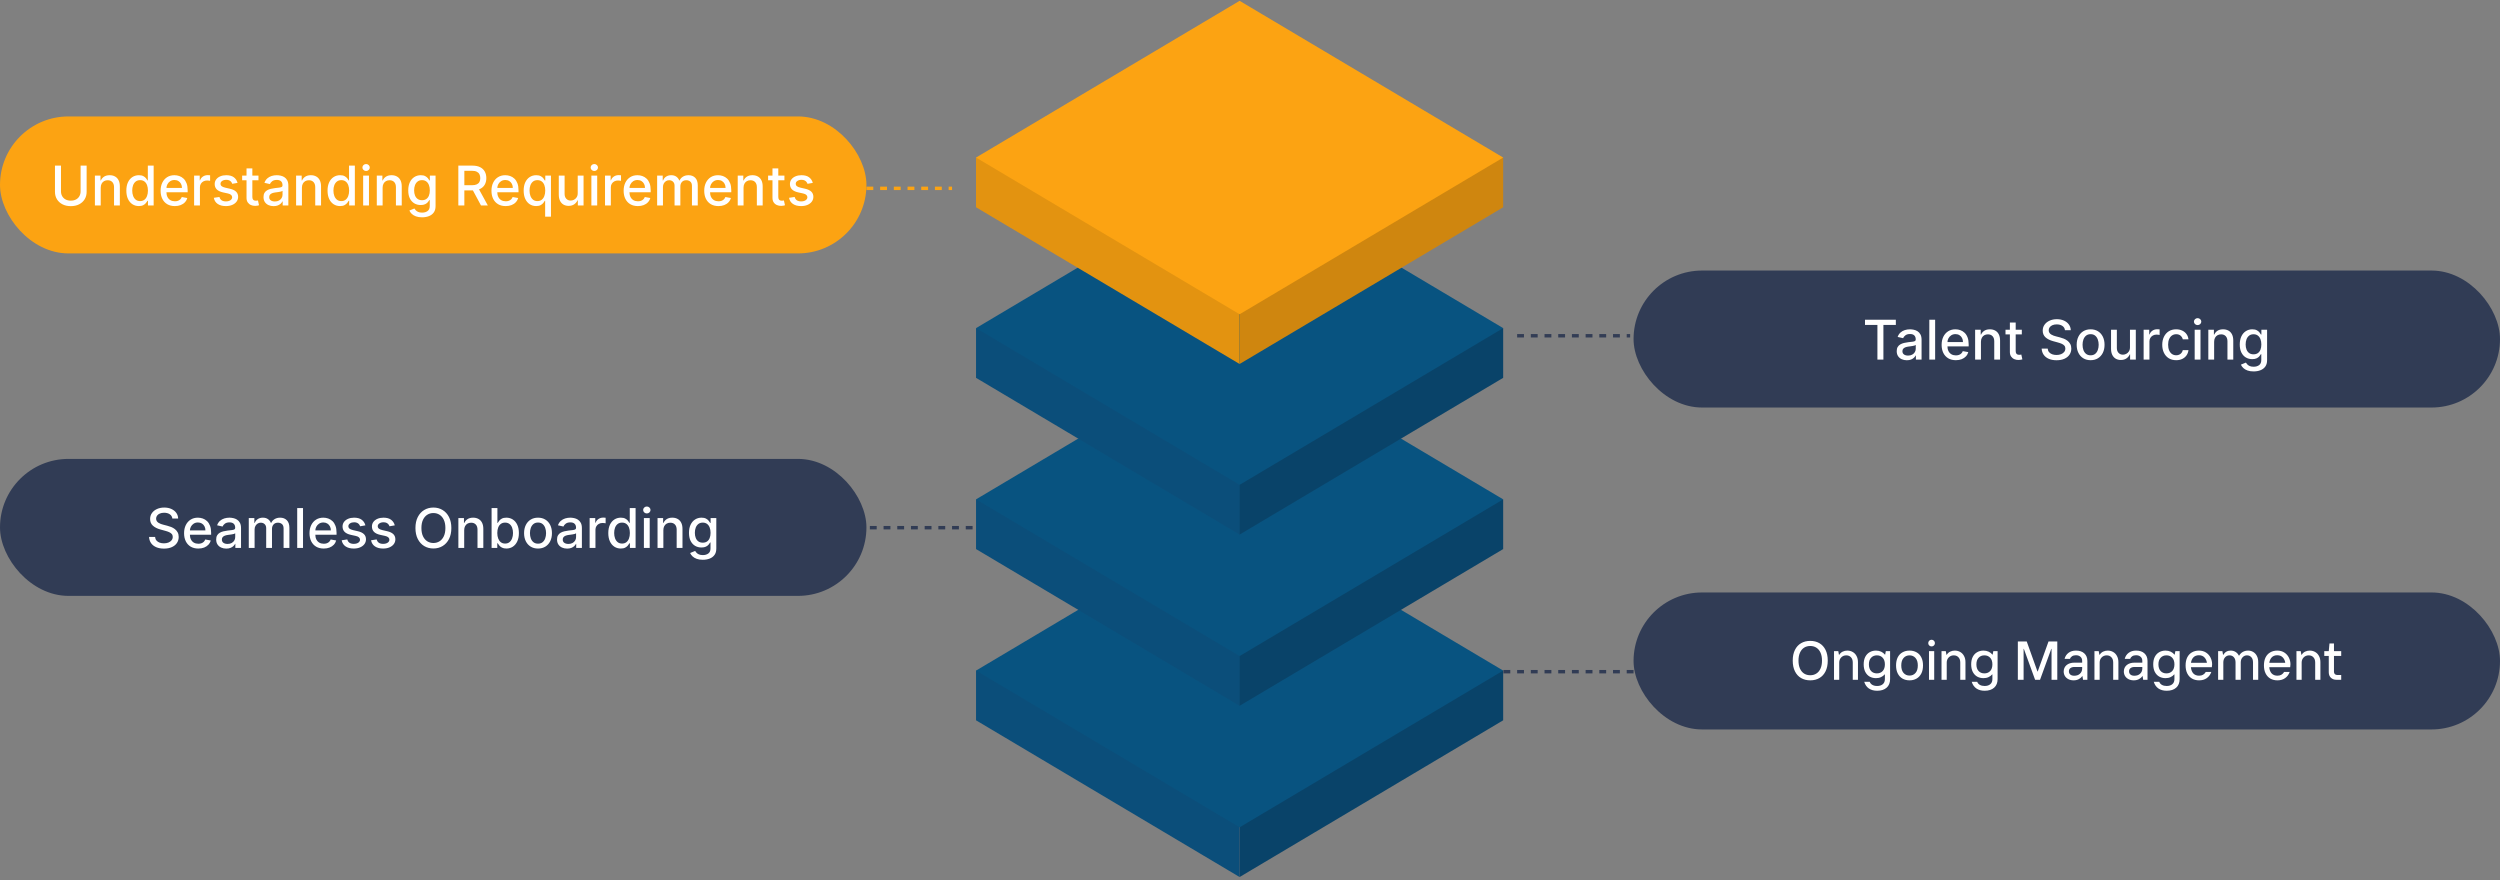
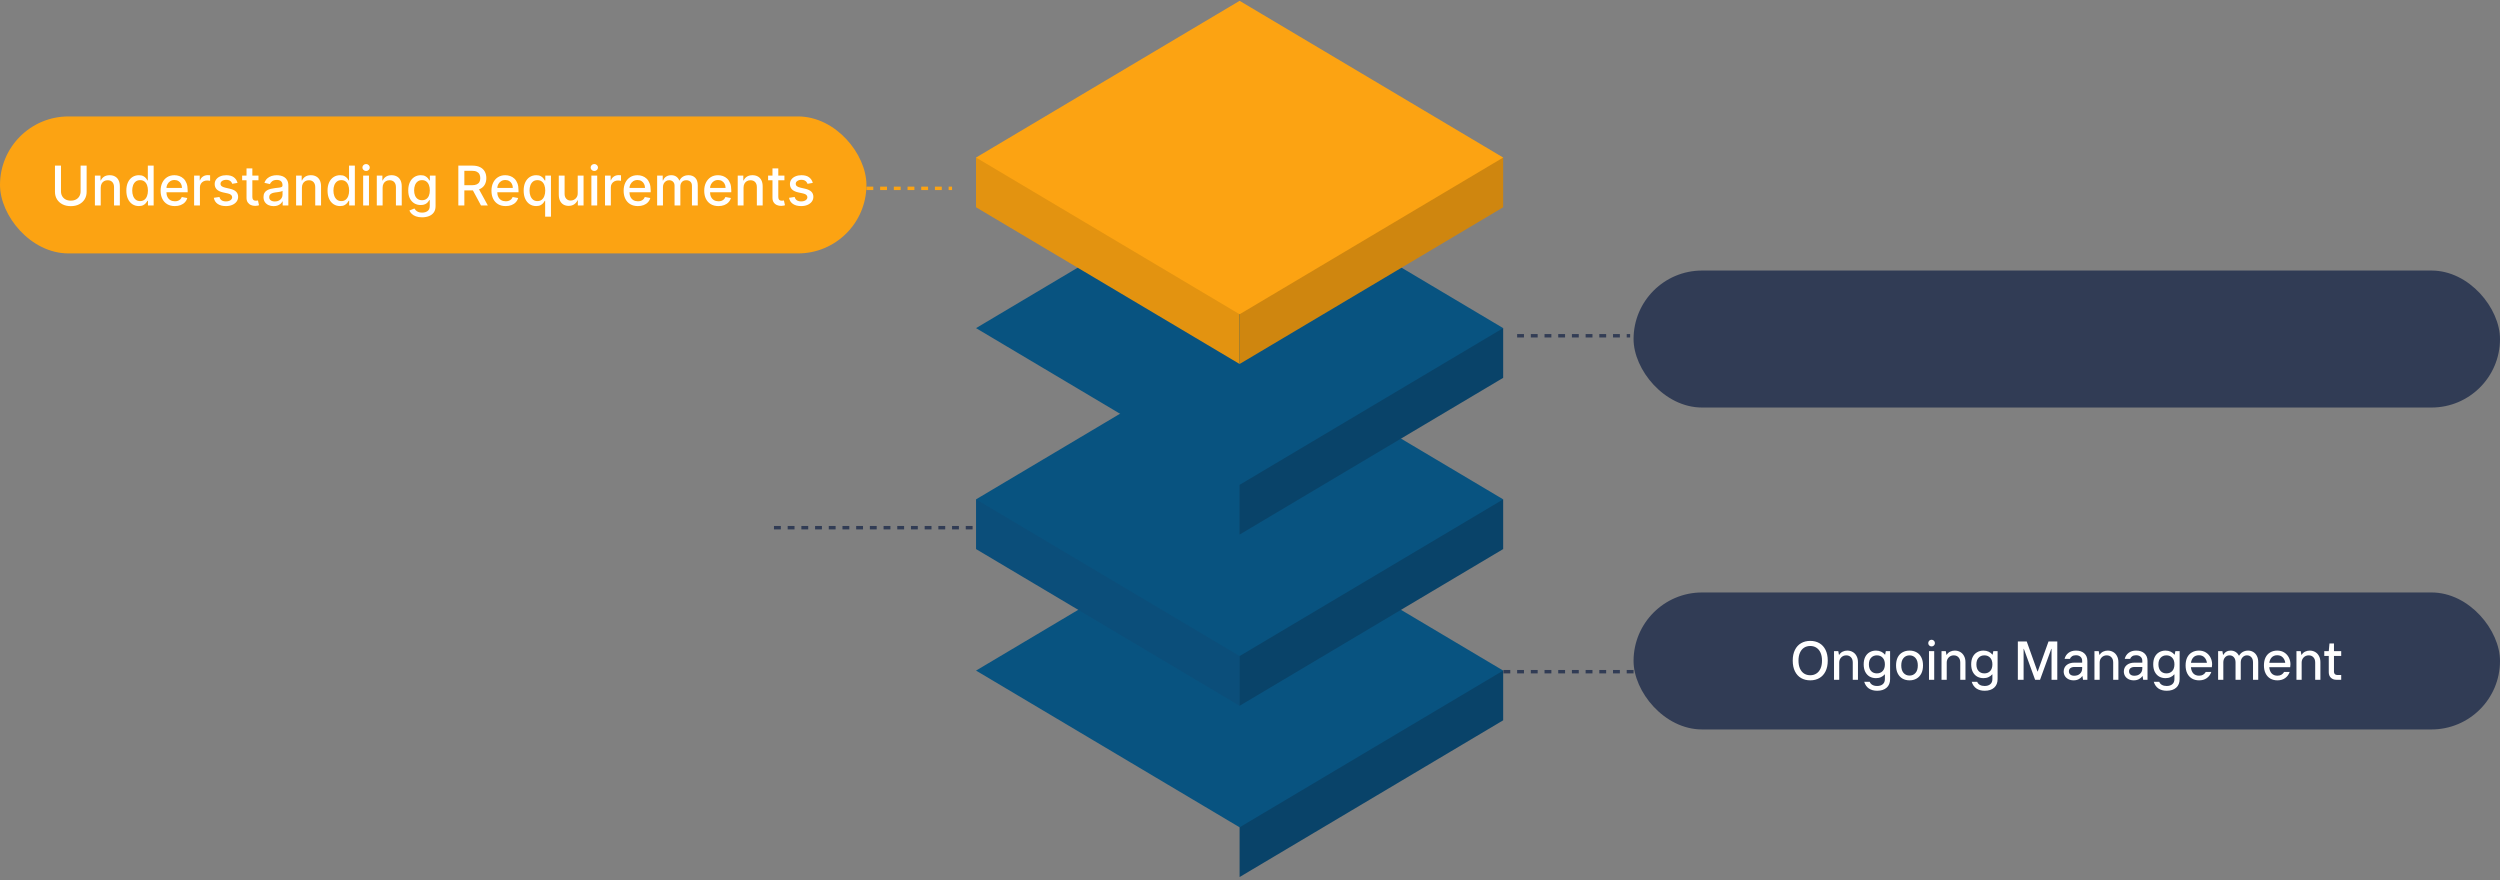
<svg xmlns="http://www.w3.org/2000/svg" width="730" height="257" viewBox="0 0 730 257" fill="none">
  <rect x="0" y="0" width="730" height="257" fill="#808080" stroke="none" />
-   <path d="M309.42 195.81H285V210.33L361.963 256.094V164.566L309.42 195.81Z" fill="#0B4E7A" />
  <path d="M438.925 195.81H414.506L361.963 164.566V256.094L438.925 210.33V195.81Z" fill="#094369" />
  <path d="M438.926 195.811L361.963 241.574L285 195.811L361.963 150.047L438.926 195.811Z" fill="#085380" />
  <line x1="439" y1="196.133" x2="477" y2="196.133" stroke="#313C55" stroke-dasharray="2 2" />
  <rect x="477" y="173" width="253" height="40" rx="20" fill="#313C55" />
  <path d="M528.599 198.66C527.575 198.66 526.679 198.436 525.911 197.988C525.143 197.54 524.545 196.884 524.119 196.02C523.692 195.156 523.479 194.116 523.479 192.9C523.479 191.684 523.692 190.644 524.119 189.78C524.545 188.916 525.143 188.26 525.911 187.812C526.679 187.364 527.575 187.14 528.599 187.14C529.612 187.14 530.503 187.364 531.271 187.812C532.039 188.26 532.636 188.916 533.063 189.78C533.489 190.644 533.703 191.684 533.703 192.9C533.703 194.116 533.489 195.156 533.063 196.02C532.636 196.884 532.039 197.54 531.271 197.988C530.503 198.436 529.612 198.66 528.599 198.66ZM528.599 197.172C529.271 197.172 529.863 197.007 530.375 196.676C530.897 196.345 531.303 195.86 531.591 195.22C531.879 194.58 532.023 193.807 532.023 192.9C532.023 191.993 531.879 191.22 531.591 190.58C531.303 189.94 530.897 189.455 530.375 189.124C529.863 188.793 529.271 188.628 528.599 188.628C527.916 188.628 527.313 188.793 526.791 189.124C526.279 189.455 525.879 189.94 525.591 190.58C525.303 191.22 525.159 191.993 525.159 192.9C525.159 193.807 525.303 194.58 525.591 195.22C525.879 195.86 526.279 196.345 526.791 196.676C527.313 197.007 527.916 197.172 528.599 197.172ZM535.533 198.5V190.132H536.781L536.973 191.204H537.053C537.32 190.777 537.656 190.468 538.061 190.276C538.477 190.073 538.925 189.972 539.405 189.972C540.002 189.972 540.536 190.111 541.005 190.388C541.474 190.655 541.842 191.044 542.109 191.556C542.386 192.068 542.525 192.665 542.525 193.348V198.5H541.005V193.46C541.005 192.799 540.829 192.287 540.477 191.924C540.136 191.551 539.677 191.364 539.101 191.364C538.514 191.364 538.024 191.567 537.629 191.972C537.245 192.377 537.053 192.873 537.053 193.46V198.5H535.533ZM548.131 201.7C547.161 201.7 546.35 201.476 545.699 201.028C545.059 200.58 544.611 199.935 544.355 199.092H545.955C546.115 199.487 546.377 199.785 546.739 199.988C547.113 200.201 547.577 200.308 548.131 200.308C548.825 200.308 549.374 200.132 549.779 199.78C550.185 199.439 550.387 198.943 550.387 198.292V196.932H550.307C550.051 197.252 549.705 197.513 549.267 197.716C548.841 197.919 548.35 198.02 547.795 198.02C547.091 198.02 546.467 197.865 545.923 197.556C545.379 197.236 544.953 196.772 544.643 196.164C544.345 195.556 544.195 194.831 544.195 193.988C544.195 193.145 544.345 192.425 544.643 191.828C544.953 191.22 545.379 190.761 545.923 190.452C546.467 190.132 547.091 189.972 547.795 189.972C548.35 189.972 548.851 190.079 549.299 190.292C549.747 190.505 550.11 190.788 550.387 191.14H550.467L550.659 190.132H551.907V198.292C551.907 199.369 551.571 200.207 550.899 200.804C550.227 201.401 549.305 201.7 548.131 201.7ZM548.051 196.628C548.755 196.628 549.321 196.399 549.747 195.94C550.174 195.471 550.387 194.82 550.387 193.988C550.387 193.167 550.174 192.527 549.747 192.068C549.321 191.599 548.755 191.364 548.051 191.364C547.347 191.364 546.782 191.599 546.355 192.068C545.929 192.527 545.715 193.167 545.715 193.988C545.715 194.82 545.929 195.471 546.355 195.94C546.782 196.399 547.347 196.628 548.051 196.628ZM557.585 198.66C556.806 198.66 556.118 198.489 555.521 198.148C554.934 197.807 554.475 197.311 554.145 196.66C553.814 196.009 553.649 195.225 553.649 194.308C553.649 193.391 553.809 192.607 554.129 191.956C554.459 191.305 554.923 190.815 555.521 190.484C556.118 190.143 556.806 189.972 557.585 189.972C558.363 189.972 559.051 190.143 559.649 190.484C560.246 190.815 560.705 191.305 561.025 191.956C561.355 192.607 561.521 193.391 561.521 194.308C561.521 195.225 561.355 196.009 561.025 196.66C560.694 197.311 560.23 197.807 559.633 198.148C559.046 198.489 558.363 198.66 557.585 198.66ZM557.585 197.268C558.299 197.268 558.881 197.012 559.329 196.5C559.777 195.988 560.001 195.257 560.001 194.308C560.001 193.369 559.777 192.644 559.329 192.132C558.881 191.62 558.299 191.364 557.585 191.364C556.87 191.364 556.289 191.62 555.841 192.132C555.393 192.644 555.169 193.369 555.169 194.308C555.169 195.257 555.393 195.988 555.841 196.5C556.289 197.012 556.87 197.268 557.585 197.268ZM564.787 198.5H563.267V190.132H564.787V198.5ZM564.019 188.756C563.753 188.756 563.523 188.665 563.331 188.484C563.139 188.292 563.043 188.063 563.043 187.796C563.043 187.519 563.139 187.284 563.331 187.092C563.523 186.9 563.753 186.804 564.019 186.804C564.286 186.804 564.515 186.9 564.707 187.092C564.899 187.284 564.995 187.519 564.995 187.796C564.995 188.063 564.899 188.292 564.707 188.484C564.515 188.665 564.286 188.756 564.019 188.756ZM566.924 198.5V190.132H568.172L568.364 191.204H568.444C568.71 190.777 569.046 190.468 569.452 190.276C569.868 190.073 570.316 189.972 570.796 189.972C571.393 189.972 571.926 190.111 572.396 190.388C572.865 190.655 573.233 191.044 573.5 191.556C573.777 192.068 573.916 192.665 573.916 193.348V198.5H572.396V193.46C572.396 192.799 572.22 192.287 571.868 191.924C571.526 191.551 571.068 191.364 570.492 191.364C569.905 191.364 569.414 191.567 569.02 191.972C568.636 192.377 568.444 192.873 568.444 193.46V198.5H566.924ZM579.522 201.7C578.551 201.7 577.741 201.476 577.09 201.028C576.45 200.58 576.002 199.935 575.746 199.092H577.346C577.506 199.487 577.767 199.785 578.13 199.988C578.503 200.201 578.967 200.308 579.522 200.308C580.215 200.308 580.765 200.132 581.17 199.78C581.575 199.439 581.778 198.943 581.778 198.292V196.932H581.698C581.442 197.252 581.095 197.513 580.658 197.716C580.231 197.919 579.741 198.02 579.186 198.02C578.482 198.02 577.858 197.865 577.314 197.556C576.77 197.236 576.343 196.772 576.034 196.164C575.735 195.556 575.586 194.831 575.586 193.988C575.586 193.145 575.735 192.425 576.034 191.828C576.343 191.22 576.77 190.761 577.314 190.452C577.858 190.132 578.482 189.972 579.186 189.972C579.741 189.972 580.242 190.079 580.69 190.292C581.138 190.505 581.501 190.788 581.778 191.14H581.858L582.05 190.132H583.298V198.292C583.298 199.369 582.962 200.207 582.29 200.804C581.618 201.401 580.695 201.7 579.522 201.7ZM579.442 196.628C580.146 196.628 580.711 196.399 581.138 195.94C581.565 195.471 581.778 194.82 581.778 193.988C581.778 193.167 581.565 192.527 581.138 192.068C580.711 191.599 580.146 191.364 579.442 191.364C578.738 191.364 578.173 191.599 577.746 192.068C577.319 192.527 577.106 193.167 577.106 193.988C577.106 194.82 577.319 195.471 577.746 195.94C578.173 196.399 578.738 196.628 579.442 196.628ZM590.89 198.5H589.21V187.3H591.802L594.938 196.068H595.018L598.17 187.3H600.73V198.5H599.05V189.476H598.97L595.69 198.5H594.25L590.97 189.476H590.89V198.5ZM606.184 189.972C607.218 189.972 608.029 190.244 608.616 190.788C609.213 191.332 609.512 192.073 609.512 193.012V198.5H608.248L608.072 197.428H607.992C607.81 197.748 607.496 198.036 607.048 198.292C606.6 198.537 606.082 198.66 605.496 198.66C604.92 198.66 604.413 198.548 603.976 198.324C603.538 198.1 603.197 197.791 602.952 197.396C602.717 197.001 602.6 196.559 602.6 196.068C602.6 195.311 602.877 194.692 603.432 194.212C603.997 193.732 604.776 193.492 605.768 193.492H607.992V192.98C607.992 192.468 607.826 192.068 607.496 191.78C607.165 191.481 606.722 191.332 606.168 191.332C605.72 191.332 605.346 191.428 605.048 191.62C604.749 191.812 604.546 192.068 604.44 192.388H602.856C603.048 191.641 603.432 191.055 604.008 190.628C604.584 190.191 605.309 189.972 606.184 189.972ZM605.672 197.316C606.376 197.316 606.936 197.119 607.352 196.724C607.778 196.329 607.992 195.828 607.992 195.22V194.756H605.8C605.245 194.756 604.824 194.873 604.536 195.108C604.258 195.332 604.12 195.636 604.12 196.02C604.12 196.415 604.253 196.729 604.52 196.964C604.797 197.199 605.181 197.316 605.672 197.316ZM611.58 198.5V190.132H612.828L613.02 191.204H613.1C613.366 190.777 613.702 190.468 614.108 190.276C614.524 190.073 614.972 189.972 615.452 189.972C616.049 189.972 616.582 190.111 617.052 190.388C617.521 190.655 617.889 191.044 618.156 191.556C618.433 192.068 618.572 192.665 618.572 193.348V198.5H617.052V193.46C617.052 192.799 616.876 192.287 616.524 191.924C616.182 191.551 615.724 191.364 615.148 191.364C614.561 191.364 614.07 191.567 613.676 191.972C613.292 192.377 613.1 192.873 613.1 193.46V198.5H611.58ZM623.746 189.972C624.781 189.972 625.592 190.244 626.178 190.788C626.776 191.332 627.074 192.073 627.074 193.012V198.5H625.81L625.634 197.428H625.554C625.373 197.748 625.058 198.036 624.61 198.292C624.162 198.537 623.645 198.66 623.058 198.66C622.482 198.66 621.976 198.548 621.538 198.324C621.101 198.1 620.76 197.791 620.514 197.396C620.28 197.001 620.162 196.559 620.162 196.068C620.162 195.311 620.44 194.692 620.994 194.212C621.56 193.732 622.338 193.492 623.33 193.492H625.554V192.98C625.554 192.468 625.389 192.068 625.058 191.78C624.728 191.481 624.285 191.332 623.73 191.332C623.282 191.332 622.909 191.428 622.61 191.62C622.312 191.812 622.109 192.068 622.002 192.388H620.418C620.61 191.641 620.994 191.055 621.57 190.628C622.146 190.191 622.872 189.972 623.746 189.972ZM623.234 197.316C623.938 197.316 624.498 197.119 624.914 196.724C625.341 196.329 625.554 195.828 625.554 195.22V194.756H623.362C622.808 194.756 622.386 194.873 622.098 195.108C621.821 195.332 621.682 195.636 621.682 196.02C621.682 196.415 621.816 196.729 622.082 196.964C622.36 197.199 622.744 197.316 623.234 197.316ZM632.678 201.7C631.708 201.7 630.897 201.476 630.246 201.028C629.606 200.58 629.158 199.935 628.902 199.092H630.502C630.662 199.487 630.924 199.785 631.286 199.988C631.66 200.201 632.124 200.308 632.678 200.308C633.372 200.308 633.921 200.132 634.326 199.78C634.732 199.439 634.934 198.943 634.934 198.292V196.932H634.854C634.598 197.252 634.252 197.513 633.814 197.716C633.388 197.919 632.897 198.02 632.342 198.02C631.638 198.02 631.014 197.865 630.47 197.556C629.926 197.236 629.5 196.772 629.19 196.164C628.892 195.556 628.742 194.831 628.742 193.988C628.742 193.145 628.892 192.425 629.19 191.828C629.5 191.22 629.926 190.761 630.47 190.452C631.014 190.132 631.638 189.972 632.342 189.972C632.897 189.972 633.398 190.079 633.846 190.292C634.294 190.505 634.657 190.788 634.934 191.14H635.014L635.206 190.132H636.454V198.292C636.454 199.369 636.118 200.207 635.446 200.804C634.774 201.401 633.852 201.7 632.678 201.7ZM632.598 196.628C633.302 196.628 633.868 196.399 634.294 195.94C634.721 195.471 634.934 194.82 634.934 193.988C634.934 193.167 634.721 192.527 634.294 192.068C633.868 191.599 633.302 191.364 632.598 191.364C631.894 191.364 631.329 191.599 630.902 192.068C630.476 192.527 630.262 193.167 630.262 193.988C630.262 194.82 630.476 195.471 630.902 195.94C631.329 196.399 631.894 196.628 632.598 196.628ZM645.939 193.988C645.939 194.276 645.913 194.553 645.859 194.82H639.747C639.822 195.62 640.062 196.233 640.467 196.66C640.883 197.087 641.438 197.3 642.131 197.3C642.59 197.3 642.974 197.209 643.283 197.028C643.603 196.847 643.875 196.569 644.099 196.196H645.715C645.449 196.964 645.006 197.567 644.387 198.004C643.779 198.441 643.027 198.66 642.131 198.66C641.353 198.66 640.665 198.489 640.067 198.148C639.481 197.807 639.022 197.311 638.691 196.66C638.361 196.009 638.195 195.225 638.195 194.308C638.195 193.391 638.355 192.607 638.675 191.956C639.006 191.305 639.465 190.815 640.051 190.484C640.638 190.143 641.315 189.972 642.083 189.972C642.883 189.972 643.577 190.164 644.163 190.548C644.75 190.932 645.193 191.433 645.491 192.052C645.79 192.66 645.939 193.305 645.939 193.988ZM644.419 193.54C644.345 192.932 644.11 192.415 643.715 191.988C643.321 191.551 642.777 191.332 642.083 191.332C641.422 191.332 640.894 191.529 640.499 191.924C640.105 192.319 639.859 192.857 639.763 193.54H644.419ZM647.689 198.5V190.132H648.937L649.129 191.204H649.209C649.689 190.383 650.409 189.972 651.369 189.972C651.892 189.972 652.361 190.1 652.777 190.356C653.193 190.612 653.519 190.975 653.753 191.444H653.833C654.089 190.975 654.447 190.612 654.905 190.356C655.364 190.1 655.876 189.972 656.441 189.972C657.007 189.972 657.513 190.111 657.961 190.388C658.409 190.655 658.761 191.044 659.017 191.556C659.273 192.057 659.401 192.649 659.401 193.332V198.5H657.881V193.428C657.881 192.767 657.716 192.26 657.385 191.908C657.065 191.545 656.639 191.364 656.105 191.364C655.604 191.364 655.177 191.556 654.825 191.94C654.473 192.324 654.297 192.82 654.297 193.428V198.5H652.777V193.428C652.777 192.767 652.612 192.26 652.281 191.908C651.961 191.545 651.54 191.364 651.017 191.364C650.505 191.364 650.073 191.556 649.721 191.94C649.38 192.324 649.209 192.82 649.209 193.428V198.5H647.689ZM668.814 193.988C668.814 194.276 668.788 194.553 668.734 194.82H662.622C662.697 195.62 662.937 196.233 663.342 196.66C663.758 197.087 664.313 197.3 665.006 197.3C665.465 197.3 665.849 197.209 666.158 197.028C666.478 196.847 666.75 196.569 666.974 196.196H668.59C668.324 196.964 667.881 197.567 667.262 198.004C666.654 198.441 665.902 198.66 665.006 198.66C664.228 198.66 663.54 198.489 662.942 198.148C662.356 197.807 661.897 197.311 661.566 196.66C661.236 196.009 661.07 195.225 661.07 194.308C661.07 193.391 661.23 192.607 661.55 191.956C661.881 191.305 662.34 190.815 662.926 190.484C663.513 190.143 664.19 189.972 664.958 189.972C665.758 189.972 666.452 190.164 667.038 190.548C667.625 190.932 668.068 191.433 668.366 192.052C668.665 192.66 668.814 193.305 668.814 193.988ZM667.294 193.54C667.22 192.932 666.985 192.415 666.59 191.988C666.196 191.551 665.652 191.332 664.958 191.332C664.297 191.332 663.769 191.529 663.374 191.924C662.98 192.319 662.734 192.857 662.638 193.54H667.294ZM670.564 198.5V190.132H671.812L672.004 191.204H672.084C672.351 190.777 672.687 190.468 673.092 190.276C673.508 190.073 673.956 189.972 674.436 189.972C675.034 189.972 675.567 190.111 676.036 190.388C676.506 190.655 676.874 191.044 677.14 191.556C677.418 192.068 677.556 192.665 677.556 193.348V198.5H676.036V193.46C676.036 192.799 675.86 192.287 675.508 191.924C675.167 191.551 674.708 191.364 674.132 191.364C673.546 191.364 673.055 191.567 672.66 191.972C672.276 192.377 672.084 192.873 672.084 193.46V198.5H670.564ZM682.256 198.5C681.574 198.5 681.024 198.297 680.608 197.892C680.203 197.487 680 196.953 680 196.292V191.54H678.688V190.132H680L680.208 187.892H681.52V190.132H683.632V191.54H681.52V196.18C681.52 196.447 681.606 196.665 681.776 196.836C681.947 197.007 682.166 197.092 682.432 197.092H683.632V198.5H682.256Z" fill="white" />
  <path d="M309.42 145.81H285V160.33L361.963 206.094V114.566L309.42 145.81Z" fill="#0B4E7A" />
  <path d="M438.925 145.81H414.506L361.963 114.566V206.094L438.925 160.33V145.81Z" fill="#094369" />
  <path d="M438.926 145.811L361.963 191.574L285 145.811L361.963 100.047L438.926 145.811Z" fill="#085380" />
  <line x1="226" y1="154.084" x2="285" y2="154.084" stroke="#313C55" stroke-dasharray="2 2" />
-   <rect y="134" width="253" height="40" rx="20" fill="#313C55" />
-   <path d="M50.328 151.42C50.267 150.883 50.017 150.466 49.578 150.17C49.139 149.871 48.586 149.722 47.919 149.722C47.442 149.722 47.029 149.797 46.68 149.949C46.332 150.097 46.061 150.301 45.868 150.562C45.678 150.82 45.584 151.114 45.584 151.443C45.584 151.72 45.648 151.958 45.777 152.159C45.91 152.36 46.082 152.528 46.294 152.665C46.51 152.797 46.741 152.909 46.987 153C47.233 153.087 47.47 153.159 47.697 153.216L48.834 153.511C49.205 153.602 49.586 153.725 49.976 153.881C50.366 154.036 50.728 154.241 51.061 154.494C51.394 154.748 51.663 155.062 51.868 155.438C52.076 155.812 52.18 156.261 52.18 156.784C52.18 157.443 52.01 158.028 51.669 158.54C51.332 159.051 50.841 159.455 50.197 159.75C49.557 160.045 48.783 160.193 47.874 160.193C47.002 160.193 46.249 160.055 45.612 159.778C44.976 159.502 44.478 159.11 44.118 158.602C43.758 158.091 43.559 157.485 43.521 156.784H45.283C45.317 157.205 45.453 157.555 45.692 157.835C45.934 158.112 46.243 158.318 46.618 158.455C46.997 158.587 47.411 158.653 47.862 158.653C48.358 158.653 48.8 158.576 49.186 158.42C49.576 158.261 49.883 158.042 50.106 157.761C50.33 157.477 50.442 157.146 50.442 156.767C50.442 156.422 50.343 156.14 50.146 155.92C49.953 155.701 49.69 155.519 49.356 155.375C49.027 155.231 48.654 155.104 48.237 154.994L46.862 154.619C45.93 154.366 45.192 153.992 44.646 153.5C44.105 153.008 43.834 152.356 43.834 151.545C43.834 150.875 44.016 150.29 44.379 149.79C44.743 149.29 45.235 148.902 45.856 148.625C46.478 148.345 47.178 148.205 47.959 148.205C48.747 148.205 49.442 148.343 50.044 148.619C50.65 148.896 51.127 149.277 51.476 149.761C51.824 150.242 52.006 150.795 52.021 151.42H50.328ZM57.903 160.176C57.044 160.176 56.303 159.992 55.682 159.625C55.064 159.254 54.587 158.733 54.25 158.062C53.917 157.388 53.75 156.598 53.75 155.693C53.75 154.799 53.917 154.011 54.25 153.33C54.587 152.648 55.057 152.116 55.659 151.733C56.265 151.35 56.974 151.159 57.784 151.159C58.276 151.159 58.754 151.241 59.216 151.403C59.678 151.566 60.093 151.822 60.46 152.17C60.828 152.519 61.117 152.972 61.33 153.528C61.542 154.081 61.648 154.754 61.648 155.545V156.148H54.71V154.875H59.983C59.983 154.428 59.892 154.032 59.71 153.688C59.528 153.339 59.273 153.064 58.943 152.864C58.617 152.663 58.235 152.562 57.795 152.562C57.318 152.562 56.901 152.68 56.545 152.915C56.193 153.146 55.92 153.449 55.727 153.824C55.538 154.195 55.443 154.598 55.443 155.034V156.028C55.443 156.612 55.545 157.108 55.75 157.517C55.958 157.926 56.248 158.239 56.619 158.455C56.99 158.667 57.424 158.773 57.92 158.773C58.242 158.773 58.536 158.727 58.801 158.636C59.066 158.542 59.295 158.402 59.489 158.216C59.682 158.03 59.83 157.801 59.932 157.528L61.54 157.818C61.411 158.292 61.18 158.706 60.847 159.062C60.517 159.415 60.102 159.689 59.602 159.886C59.106 160.08 58.54 160.176 57.903 160.176ZM66.072 160.193C65.519 160.193 65.019 160.091 64.572 159.886C64.126 159.678 63.771 159.377 63.51 158.983C63.252 158.589 63.124 158.106 63.124 157.534C63.124 157.042 63.218 156.636 63.408 156.318C63.597 156 63.853 155.748 64.175 155.562C64.497 155.377 64.856 155.237 65.254 155.142C65.652 155.047 66.057 154.975 66.47 154.926C66.993 154.866 67.417 154.816 67.743 154.778C68.069 154.737 68.305 154.67 68.453 154.58C68.601 154.489 68.675 154.341 68.675 154.136V154.097C68.675 153.6 68.535 153.216 68.254 152.943C67.978 152.67 67.565 152.534 67.016 152.534C66.444 152.534 65.993 152.661 65.663 152.915C65.338 153.165 65.112 153.443 64.987 153.75L63.391 153.386C63.58 152.856 63.856 152.428 64.22 152.102C64.588 151.773 65.01 151.534 65.487 151.386C65.965 151.235 66.466 151.159 66.993 151.159C67.341 151.159 67.711 151.201 68.101 151.284C68.495 151.364 68.862 151.511 69.203 151.727C69.548 151.943 69.83 152.252 70.05 152.653C70.269 153.051 70.379 153.568 70.379 154.205V160H68.72V158.807H68.652C68.542 159.027 68.377 159.242 68.158 159.455C67.938 159.667 67.656 159.843 67.311 159.983C66.966 160.123 66.553 160.193 66.072 160.193ZM66.442 158.83C66.912 158.83 67.313 158.737 67.646 158.551C67.983 158.366 68.239 158.123 68.413 157.824C68.591 157.521 68.68 157.197 68.68 156.852V155.727C68.62 155.788 68.502 155.845 68.328 155.898C68.158 155.947 67.963 155.991 67.743 156.028C67.523 156.062 67.309 156.095 67.101 156.125C66.892 156.152 66.718 156.174 66.578 156.193C66.249 156.235 65.947 156.305 65.675 156.403C65.406 156.502 65.19 156.644 65.027 156.83C64.868 157.011 64.788 157.254 64.788 157.557C64.788 157.977 64.944 158.295 65.254 158.511C65.565 158.723 65.961 158.83 66.442 158.83ZM72.642 160V151.273H74.273V152.693H74.381C74.562 152.212 74.86 151.837 75.273 151.568C75.686 151.295 76.18 151.159 76.756 151.159C77.339 151.159 77.828 151.295 78.222 151.568C78.619 151.841 78.913 152.216 79.102 152.693H79.193C79.401 152.227 79.733 151.856 80.188 151.58C80.642 151.299 81.184 151.159 81.812 151.159C82.604 151.159 83.25 151.407 83.75 151.903C84.254 152.4 84.506 153.148 84.506 154.148V160H82.807V154.307C82.807 153.716 82.646 153.288 82.324 153.023C82.002 152.758 81.617 152.625 81.171 152.625C80.617 152.625 80.188 152.795 79.881 153.136C79.574 153.473 79.421 153.907 79.421 154.438V160H77.727V154.199C77.727 153.725 77.579 153.345 77.284 153.057C76.989 152.769 76.604 152.625 76.131 152.625C75.809 152.625 75.511 152.71 75.239 152.881C74.97 153.047 74.752 153.28 74.585 153.58C74.422 153.879 74.341 154.225 74.341 154.619V160H72.642ZM88.481 148.364V160H86.783V148.364H88.481ZM94.528 160.176C93.669 160.176 92.928 159.992 92.307 159.625C91.689 159.254 91.212 158.733 90.875 158.062C90.542 157.388 90.375 156.598 90.375 155.693C90.375 154.799 90.542 154.011 90.875 153.33C91.212 152.648 91.682 152.116 92.284 151.733C92.89 151.35 93.599 151.159 94.409 151.159C94.901 151.159 95.379 151.241 95.841 151.403C96.303 151.566 96.718 151.822 97.085 152.17C97.453 152.519 97.742 152.972 97.954 153.528C98.167 154.081 98.273 154.754 98.273 155.545V156.148H91.335V154.875H96.608C96.608 154.428 96.517 154.032 96.335 153.688C96.153 153.339 95.898 153.064 95.568 152.864C95.242 152.663 94.86 152.562 94.421 152.562C93.943 152.562 93.526 152.68 93.171 152.915C92.818 153.146 92.546 153.449 92.352 153.824C92.163 154.195 92.068 154.598 92.068 155.034V156.028C92.068 156.612 92.171 157.108 92.375 157.517C92.583 157.926 92.873 158.239 93.244 158.455C93.615 158.667 94.049 158.773 94.546 158.773C94.867 158.773 95.161 158.727 95.426 158.636C95.691 158.542 95.921 158.402 96.114 158.216C96.307 158.03 96.454 157.801 96.557 157.528L98.165 157.818C98.036 158.292 97.805 158.706 97.472 159.062C97.142 159.415 96.727 159.689 96.227 159.886C95.731 160.08 95.165 160.176 94.528 160.176ZM106.697 153.403L105.158 153.676C105.093 153.479 104.991 153.292 104.851 153.114C104.714 152.936 104.529 152.79 104.294 152.676C104.059 152.562 103.766 152.506 103.413 152.506C102.932 152.506 102.531 152.614 102.209 152.83C101.887 153.042 101.726 153.316 101.726 153.653C101.726 153.945 101.834 154.18 102.05 154.358C102.266 154.536 102.614 154.682 103.095 154.795L104.482 155.114C105.285 155.299 105.883 155.585 106.277 155.972C106.671 156.358 106.868 156.86 106.868 157.477C106.868 158 106.716 158.466 106.413 158.875C106.114 159.28 105.696 159.598 105.158 159.83C104.624 160.061 104.004 160.176 103.3 160.176C102.322 160.176 101.525 159.968 100.908 159.551C100.29 159.131 99.912 158.534 99.771 157.761L101.413 157.511C101.516 157.939 101.726 158.263 102.044 158.483C102.362 158.699 102.777 158.807 103.288 158.807C103.845 158.807 104.29 158.691 104.624 158.46C104.957 158.225 105.124 157.939 105.124 157.602C105.124 157.33 105.021 157.1 104.817 156.915C104.616 156.729 104.307 156.589 103.891 156.494L102.413 156.17C101.599 155.985 100.997 155.689 100.607 155.284C100.22 154.879 100.027 154.366 100.027 153.744C100.027 153.229 100.171 152.778 100.459 152.392C100.747 152.006 101.144 151.705 101.652 151.489C102.16 151.269 102.741 151.159 103.396 151.159C104.339 151.159 105.082 151.364 105.624 151.773C106.165 152.178 106.523 152.722 106.697 153.403ZM115.276 153.403L113.736 153.676C113.671 153.479 113.569 153.292 113.429 153.114C113.293 152.936 113.107 152.79 112.872 152.676C112.637 152.562 112.344 152.506 111.991 152.506C111.51 152.506 111.109 152.614 110.787 152.83C110.465 153.042 110.304 153.316 110.304 153.653C110.304 153.945 110.412 154.18 110.628 154.358C110.844 154.536 111.192 154.682 111.673 154.795L113.06 155.114C113.863 155.299 114.461 155.585 114.855 155.972C115.249 156.358 115.446 156.86 115.446 157.477C115.446 158 115.295 158.466 114.991 158.875C114.692 159.28 114.274 159.598 113.736 159.83C113.202 160.061 112.582 160.176 111.878 160.176C110.901 160.176 110.103 159.968 109.486 159.551C108.868 159.131 108.49 158.534 108.349 157.761L109.991 157.511C110.094 157.939 110.304 158.263 110.622 158.483C110.94 158.699 111.355 158.807 111.866 158.807C112.423 158.807 112.868 158.691 113.202 158.46C113.535 158.225 113.702 157.939 113.702 157.602C113.702 157.33 113.599 157.1 113.395 156.915C113.194 156.729 112.885 156.589 112.469 156.494L110.991 156.17C110.177 155.985 109.575 155.689 109.185 155.284C108.798 154.879 108.605 154.366 108.605 153.744C108.605 153.229 108.749 152.778 109.037 152.392C109.325 152.006 109.723 151.705 110.23 151.489C110.738 151.269 111.319 151.159 111.974 151.159C112.918 151.159 113.66 151.364 114.202 151.773C114.743 152.178 115.101 152.722 115.276 153.403ZM131.793 154.182C131.793 155.424 131.565 156.492 131.111 157.386C130.656 158.277 130.033 158.962 129.241 159.443C128.454 159.92 127.558 160.159 126.554 160.159C125.546 160.159 124.647 159.92 123.855 159.443C123.067 158.962 122.446 158.275 121.991 157.381C121.537 156.487 121.31 155.42 121.31 154.182C121.31 152.939 121.537 151.873 121.991 150.983C122.446 150.089 123.067 149.403 123.855 148.926C124.647 148.445 125.546 148.205 126.554 148.205C127.558 148.205 128.454 148.445 129.241 148.926C130.033 149.403 130.656 150.089 131.111 150.983C131.565 151.873 131.793 152.939 131.793 154.182ZM130.054 154.182C130.054 153.235 129.901 152.437 129.594 151.79C129.291 151.138 128.874 150.646 128.344 150.312C127.817 149.975 127.221 149.807 126.554 149.807C125.884 149.807 125.285 149.975 124.759 150.312C124.232 150.646 123.815 151.138 123.509 151.79C123.205 152.437 123.054 153.235 123.054 154.182C123.054 155.129 123.205 155.928 123.509 156.58C123.815 157.227 124.232 157.72 124.759 158.057C125.285 158.39 125.884 158.557 126.554 158.557C127.221 158.557 127.817 158.39 128.344 158.057C128.874 157.72 129.291 157.227 129.594 156.58C129.901 155.928 130.054 155.129 130.054 154.182ZM135.544 154.818V160H133.845V151.273H135.476V152.693H135.584C135.785 152.231 136.099 151.86 136.527 151.58C136.959 151.299 137.502 151.159 138.158 151.159C138.752 151.159 139.273 151.284 139.72 151.534C140.167 151.78 140.514 152.148 140.76 152.636C141.006 153.125 141.129 153.729 141.129 154.449V160H139.43V154.653C139.43 154.021 139.266 153.527 138.936 153.17C138.607 152.811 138.154 152.631 137.578 152.631C137.184 152.631 136.834 152.716 136.527 152.886C136.224 153.057 135.983 153.307 135.805 153.636C135.631 153.962 135.544 154.356 135.544 154.818ZM143.544 160V148.364H145.243V152.688H145.345C145.444 152.506 145.586 152.295 145.771 152.057C145.957 151.818 146.214 151.61 146.544 151.432C146.874 151.25 147.309 151.159 147.851 151.159C148.555 151.159 149.184 151.337 149.737 151.693C150.29 152.049 150.724 152.562 151.038 153.233C151.357 153.903 151.516 154.71 151.516 155.653C151.516 156.597 151.358 157.405 151.044 158.08C150.73 158.75 150.298 159.267 149.749 159.631C149.199 159.991 148.572 160.17 147.868 160.17C147.338 160.17 146.904 160.081 146.567 159.903C146.233 159.725 145.972 159.517 145.783 159.278C145.593 159.04 145.447 158.828 145.345 158.642H145.203V160H143.544ZM145.209 155.636C145.209 156.25 145.298 156.788 145.476 157.25C145.654 157.712 145.911 158.074 146.249 158.335C146.586 158.593 146.999 158.722 147.487 158.722C147.995 158.722 148.419 158.587 148.76 158.318C149.101 158.045 149.358 157.676 149.533 157.21C149.711 156.744 149.8 156.22 149.8 155.636C149.8 155.061 149.713 154.544 149.538 154.085C149.368 153.627 149.11 153.265 148.766 153C148.425 152.735 147.999 152.602 147.487 152.602C146.995 152.602 146.578 152.729 146.237 152.983C145.9 153.237 145.644 153.591 145.47 154.045C145.296 154.5 145.209 155.03 145.209 155.636ZM157.099 160.176C156.281 160.176 155.567 159.989 154.957 159.614C154.348 159.239 153.874 158.714 153.537 158.04C153.2 157.366 153.031 156.578 153.031 155.676C153.031 154.771 153.2 153.979 153.537 153.301C153.874 152.623 154.348 152.097 154.957 151.722C155.567 151.347 156.281 151.159 157.099 151.159C157.918 151.159 158.632 151.347 159.241 151.722C159.851 152.097 160.325 152.623 160.662 153.301C160.999 153.979 161.168 154.771 161.168 155.676C161.168 156.578 160.999 157.366 160.662 158.04C160.325 158.714 159.851 159.239 159.241 159.614C158.632 159.989 157.918 160.176 157.099 160.176ZM157.105 158.75C157.635 158.75 158.075 158.61 158.423 158.33C158.772 158.049 159.029 157.676 159.196 157.21C159.366 156.744 159.452 156.231 159.452 155.67C159.452 155.114 159.366 154.602 159.196 154.136C159.029 153.667 158.772 153.29 158.423 153.006C158.075 152.722 157.635 152.58 157.105 152.58C156.571 152.58 156.128 152.722 155.776 153.006C155.427 153.29 155.168 153.667 154.997 154.136C154.83 154.602 154.747 155.114 154.747 155.67C154.747 156.231 154.83 156.744 154.997 157.21C155.168 157.676 155.427 158.049 155.776 158.33C156.128 158.61 156.571 158.75 157.105 158.75ZM165.604 160.193C165.051 160.193 164.551 160.091 164.104 159.886C163.657 159.678 163.303 159.377 163.041 158.983C162.784 158.589 162.655 158.106 162.655 157.534C162.655 157.042 162.75 156.636 162.939 156.318C163.128 156 163.384 155.748 163.706 155.562C164.028 155.377 164.388 155.237 164.786 155.142C165.183 155.047 165.589 154.975 166.001 154.926C166.524 154.866 166.948 154.816 167.274 154.778C167.6 154.737 167.837 154.67 167.984 154.58C168.132 154.489 168.206 154.341 168.206 154.136V154.097C168.206 153.6 168.066 153.216 167.786 152.943C167.509 152.67 167.096 152.534 166.547 152.534C165.975 152.534 165.524 152.661 165.195 152.915C164.869 153.165 164.643 153.443 164.518 153.75L162.922 153.386C163.111 152.856 163.388 152.428 163.751 152.102C164.119 151.773 164.541 151.534 165.018 151.386C165.496 151.235 165.998 151.159 166.524 151.159C166.873 151.159 167.242 151.201 167.632 151.284C168.026 151.364 168.393 151.511 168.734 151.727C169.079 151.943 169.361 152.252 169.581 152.653C169.801 153.051 169.911 153.568 169.911 154.205V160H168.251V158.807H168.183C168.073 159.027 167.909 159.242 167.689 159.455C167.469 159.667 167.187 159.843 166.842 159.983C166.498 160.123 166.085 160.193 165.604 160.193ZM165.973 158.83C166.443 158.83 166.844 158.737 167.178 158.551C167.515 158.366 167.77 158.123 167.945 157.824C168.123 157.521 168.212 157.197 168.212 156.852V155.727C168.151 155.788 168.034 155.845 167.859 155.898C167.689 155.947 167.494 155.991 167.274 156.028C167.054 156.062 166.84 156.095 166.632 156.125C166.424 156.152 166.25 156.174 166.109 156.193C165.78 156.235 165.479 156.305 165.206 156.403C164.937 156.502 164.721 156.644 164.558 156.83C164.399 157.011 164.32 157.254 164.32 157.557C164.32 157.977 164.475 158.295 164.786 158.511C165.096 158.723 165.492 158.83 165.973 158.83ZM172.173 160V151.273H173.815V152.659H173.906C174.065 152.189 174.346 151.82 174.747 151.551C175.152 151.278 175.611 151.142 176.122 151.142C176.228 151.142 176.353 151.146 176.497 151.153C176.645 151.161 176.76 151.17 176.844 151.182V152.807C176.776 152.788 176.654 152.767 176.48 152.744C176.306 152.718 176.132 152.705 175.957 152.705C175.556 152.705 175.198 152.79 174.884 152.96C174.573 153.127 174.327 153.36 174.145 153.659C173.963 153.955 173.872 154.292 173.872 154.67V160H172.173ZM181.268 160.17C180.564 160.17 179.935 159.991 179.382 159.631C178.833 159.267 178.401 158.75 178.087 158.08C177.776 157.405 177.621 156.597 177.621 155.653C177.621 154.71 177.778 153.903 178.092 153.233C178.411 152.562 178.846 152.049 179.399 151.693C179.952 151.337 180.579 151.159 181.28 151.159C181.821 151.159 182.257 151.25 182.587 151.432C182.92 151.61 183.178 151.818 183.359 152.057C183.545 152.295 183.689 152.506 183.791 152.688H183.893V148.364H185.592V160H183.933V158.642H183.791C183.689 158.828 183.541 159.04 183.348 159.278C183.159 159.517 182.897 159.725 182.564 159.903C182.231 160.081 181.799 160.17 181.268 160.17ZM181.643 158.722C182.132 158.722 182.545 158.593 182.882 158.335C183.223 158.074 183.481 157.712 183.655 157.25C183.833 156.788 183.922 156.25 183.922 155.636C183.922 155.03 183.835 154.5 183.661 154.045C183.486 153.591 183.231 153.237 182.893 152.983C182.556 152.729 182.14 152.602 181.643 152.602C181.132 152.602 180.706 152.735 180.365 153C180.024 153.265 179.767 153.627 179.592 154.085C179.422 154.544 179.337 155.061 179.337 155.636C179.337 156.22 179.424 156.744 179.598 157.21C179.772 157.676 180.03 158.045 180.371 158.318C180.715 158.587 181.14 158.722 181.643 158.722ZM188.017 160V151.273H189.716V160H188.017ZM188.875 149.926C188.58 149.926 188.326 149.828 188.114 149.631C187.905 149.43 187.801 149.191 187.801 148.915C187.801 148.634 187.905 148.396 188.114 148.199C188.326 147.998 188.58 147.898 188.875 147.898C189.17 147.898 189.422 147.998 189.631 148.199C189.843 148.396 189.949 148.634 189.949 148.915C189.949 149.191 189.843 149.43 189.631 149.631C189.422 149.828 189.17 149.926 188.875 149.926ZM193.7 154.818V160H192.001V151.273H193.632V152.693H193.74C193.941 152.231 194.255 151.86 194.683 151.58C195.115 151.299 195.659 151.159 196.314 151.159C196.909 151.159 197.429 151.284 197.876 151.534C198.323 151.78 198.67 152.148 198.916 152.636C199.162 153.125 199.286 153.729 199.286 154.449V160H197.587V154.653C197.587 154.021 197.422 153.527 197.092 153.17C196.763 152.811 196.31 152.631 195.734 152.631C195.34 152.631 194.99 152.716 194.683 152.886C194.38 153.057 194.14 153.307 193.962 153.636C193.787 153.962 193.7 154.356 193.7 154.818ZM205.223 163.455C204.53 163.455 203.933 163.364 203.433 163.182C202.937 163 202.532 162.759 202.217 162.46C201.903 162.161 201.668 161.833 201.513 161.477L202.973 160.875C203.075 161.042 203.212 161.218 203.382 161.403C203.556 161.593 203.791 161.754 204.087 161.886C204.386 162.019 204.77 162.085 205.24 162.085C205.884 162.085 206.416 161.928 206.837 161.614C207.257 161.303 207.467 160.807 207.467 160.125V158.409H207.359C207.257 158.595 207.109 158.801 206.916 159.028C206.727 159.256 206.465 159.453 206.132 159.619C205.799 159.786 205.365 159.869 204.831 159.869C204.142 159.869 203.52 159.708 202.967 159.386C202.418 159.061 201.982 158.581 201.661 157.949C201.342 157.312 201.183 156.53 201.183 155.602C201.183 154.674 201.34 153.879 201.655 153.216C201.973 152.553 202.409 152.045 202.962 151.693C203.515 151.337 204.142 151.159 204.842 151.159C205.384 151.159 205.821 151.25 206.155 151.432C206.488 151.61 206.748 151.818 206.933 152.057C207.123 152.295 207.268 152.506 207.371 152.688H207.496V151.273H209.161V160.193C209.161 160.943 208.986 161.559 208.638 162.04C208.289 162.521 207.818 162.877 207.223 163.108C206.632 163.339 205.965 163.455 205.223 163.455ZM205.206 158.46C205.695 158.46 206.107 158.347 206.445 158.119C206.786 157.888 207.043 157.559 207.217 157.131C207.395 156.699 207.484 156.182 207.484 155.58C207.484 154.992 207.397 154.475 207.223 154.028C207.049 153.581 206.793 153.233 206.456 152.983C206.119 152.729 205.702 152.602 205.206 152.602C204.695 152.602 204.268 152.735 203.928 153C203.587 153.261 203.329 153.617 203.155 154.068C202.984 154.519 202.899 155.023 202.899 155.58C202.899 156.152 202.986 156.653 203.161 157.085C203.335 157.517 203.592 157.854 203.933 158.097C204.278 158.339 204.702 158.46 205.206 158.46Z" fill="white" />
-   <path d="M309.42 95.81H285V110.33L361.963 156.094V64.566L309.42 95.81Z" fill="#0B4E7A" />
  <path d="M438.925 95.81H414.506L361.963 64.566V156.094L438.925 110.33V95.81Z" fill="#094369" />
  <path d="M438.926 95.811L361.963 141.574L285 95.811L361.963 50.047L438.926 95.811Z" fill="#085380" />
  <line x1="443" y1="98.043" x2="476" y2="98.043" stroke="#333D55" stroke-dasharray="2 2" />
  <rect x="477" y="79" width="253" height="40" rx="20" fill="#313C55" />
-   <path d="M544.58 94.875V93.364H553.585V94.875H549.955V105H548.205V94.875H544.58ZM556.791 105.193C556.238 105.193 555.738 105.091 555.291 104.886C554.844 104.678 554.49 104.377 554.229 103.983C553.971 103.589 553.842 103.106 553.842 102.534C553.842 102.042 553.937 101.636 554.126 101.318C554.316 101 554.571 100.748 554.893 100.562C555.215 100.377 555.575 100.237 555.973 100.142C556.371 100.047 556.776 99.975 557.189 99.926C557.712 99.865 558.136 99.816 558.462 99.778C558.787 99.737 559.024 99.671 559.172 99.579C559.32 99.489 559.393 99.341 559.393 99.136V99.097C559.393 98.6 559.253 98.216 558.973 97.943C558.696 97.671 558.284 97.534 557.734 97.534C557.162 97.534 556.712 97.661 556.382 97.915C556.056 98.165 555.831 98.443 555.706 98.75L554.109 98.386C554.299 97.856 554.575 97.428 554.939 97.102C555.306 96.773 555.729 96.534 556.206 96.386C556.683 96.235 557.185 96.159 557.712 96.159C558.06 96.159 558.429 96.201 558.82 96.284C559.214 96.364 559.581 96.511 559.922 96.727C560.267 96.943 560.549 97.252 560.768 97.653C560.988 98.051 561.098 98.568 561.098 99.204V105H559.439V103.807H559.371C559.261 104.027 559.096 104.242 558.876 104.455C558.657 104.667 558.375 104.843 558.03 104.983C557.685 105.123 557.272 105.193 556.791 105.193ZM557.161 103.83C557.63 103.83 558.032 103.737 558.365 103.551C558.702 103.366 558.958 103.123 559.132 102.824C559.31 102.521 559.399 102.197 559.399 101.852V100.727C559.339 100.788 559.221 100.845 559.047 100.898C558.876 100.947 558.681 100.991 558.462 101.028C558.242 101.062 558.028 101.095 557.82 101.125C557.611 101.152 557.437 101.174 557.297 101.193C556.967 101.235 556.666 101.305 556.393 101.403C556.125 101.502 555.909 101.644 555.746 101.83C555.587 102.011 555.507 102.254 555.507 102.557C555.507 102.977 555.662 103.295 555.973 103.511C556.284 103.723 556.679 103.83 557.161 103.83ZM565.06 93.364V105H563.361V93.364H565.06ZM571.107 105.176C570.247 105.176 569.506 104.992 568.885 104.625C568.268 104.254 567.79 103.733 567.453 103.062C567.12 102.388 566.953 101.598 566.953 100.693C566.953 99.799 567.12 99.011 567.453 98.329C567.79 97.648 568.26 97.115 568.862 96.733C569.468 96.35 570.177 96.159 570.987 96.159C571.48 96.159 571.957 96.24 572.419 96.403C572.881 96.566 573.296 96.822 573.663 97.171C574.031 97.519 574.321 97.972 574.533 98.528C574.745 99.081 574.851 99.754 574.851 100.545V101.148H567.913V99.875H573.186C573.186 99.428 573.095 99.032 572.913 98.688C572.732 98.339 572.476 98.064 572.146 97.864C571.821 97.663 571.438 97.562 570.999 97.562C570.521 97.562 570.105 97.68 569.749 97.915C569.396 98.146 569.124 98.449 568.93 98.824C568.741 99.195 568.646 99.599 568.646 100.034V101.028C568.646 101.612 568.749 102.108 568.953 102.517C569.161 102.926 569.451 103.239 569.822 103.455C570.194 103.667 570.627 103.773 571.124 103.773C571.446 103.773 571.739 103.727 572.004 103.636C572.269 103.542 572.499 103.402 572.692 103.216C572.885 103.03 573.033 102.801 573.135 102.528L574.743 102.818C574.614 103.292 574.383 103.706 574.05 104.062C573.72 104.415 573.305 104.689 572.805 104.886C572.309 105.08 571.743 105.176 571.107 105.176ZM578.435 99.818V105H576.736V96.273H578.366V97.693H578.474C578.675 97.231 578.99 96.86 579.418 96.579C579.849 96.299 580.393 96.159 581.048 96.159C581.643 96.159 582.164 96.284 582.611 96.534C583.058 96.78 583.404 97.148 583.651 97.636C583.897 98.125 584.02 98.729 584.02 99.449V105H582.321V99.653C582.321 99.021 582.156 98.526 581.827 98.171C581.497 97.811 581.045 97.631 580.469 97.631C580.075 97.631 579.724 97.716 579.418 97.886C579.115 98.057 578.874 98.307 578.696 98.636C578.522 98.962 578.435 99.356 578.435 99.818ZM590.372 96.273V97.636H585.605V96.273H590.372ZM586.884 94.182H588.582V102.438C588.582 102.767 588.632 103.015 588.73 103.182C588.829 103.345 588.955 103.456 589.111 103.517C589.27 103.574 589.442 103.602 589.628 103.602C589.764 103.602 589.884 103.593 589.986 103.574C590.088 103.555 590.168 103.54 590.224 103.528L590.531 104.932C590.433 104.97 590.293 105.008 590.111 105.045C589.929 105.087 589.702 105.11 589.429 105.114C588.982 105.121 588.565 105.042 588.179 104.875C587.793 104.708 587.48 104.451 587.241 104.102C587.003 103.754 586.884 103.316 586.884 102.79V94.182ZM602.969 96.421C602.908 95.883 602.658 95.466 602.219 95.171C601.779 94.871 601.226 94.722 600.56 94.722C600.082 94.722 599.67 94.797 599.321 94.949C598.973 95.097 598.702 95.301 598.509 95.562C598.319 95.82 598.224 96.114 598.224 96.443C598.224 96.72 598.289 96.958 598.418 97.159C598.55 97.36 598.723 97.528 598.935 97.665C599.151 97.797 599.382 97.909 599.628 98C599.874 98.087 600.111 98.159 600.338 98.216L601.474 98.511C601.846 98.602 602.226 98.725 602.616 98.881C603.007 99.036 603.368 99.24 603.702 99.494C604.035 99.748 604.304 100.062 604.509 100.438C604.717 100.812 604.821 101.261 604.821 101.784C604.821 102.443 604.651 103.028 604.31 103.54C603.973 104.051 603.482 104.455 602.838 104.75C602.198 105.045 601.423 105.193 600.514 105.193C599.643 105.193 598.889 105.055 598.253 104.778C597.616 104.502 597.118 104.11 596.759 103.602C596.399 103.091 596.2 102.485 596.162 101.784H597.923C597.957 102.205 598.094 102.555 598.332 102.835C598.575 103.112 598.884 103.318 599.259 103.455C599.637 103.587 600.052 103.653 600.503 103.653C600.999 103.653 601.44 103.576 601.827 103.42C602.217 103.261 602.524 103.042 602.747 102.761C602.971 102.477 603.082 102.146 603.082 101.767C603.082 101.422 602.984 101.14 602.787 100.92C602.594 100.701 602.33 100.519 601.997 100.375C601.668 100.231 601.295 100.104 600.878 99.994L599.503 99.619C598.571 99.365 597.832 98.992 597.287 98.5C596.745 98.008 596.474 97.356 596.474 96.546C596.474 95.875 596.656 95.29 597.02 94.79C597.384 94.29 597.876 93.901 598.497 93.625C599.118 93.345 599.819 93.204 600.599 93.204C601.387 93.204 602.082 93.343 602.685 93.619C603.291 93.896 603.768 94.276 604.116 94.761C604.465 95.242 604.647 95.796 604.662 96.421H602.969ZM610.459 105.176C609.641 105.176 608.927 104.989 608.317 104.614C607.707 104.239 607.233 103.714 606.896 103.04C606.559 102.366 606.391 101.578 606.391 100.676C606.391 99.771 606.559 98.979 606.896 98.301C607.233 97.623 607.707 97.097 608.317 96.722C608.927 96.347 609.641 96.159 610.459 96.159C611.277 96.159 611.991 96.347 612.601 96.722C613.211 97.097 613.684 97.623 614.021 98.301C614.358 98.979 614.527 99.771 614.527 100.676C614.527 101.578 614.358 102.366 614.021 103.04C613.684 103.714 613.211 104.239 612.601 104.614C611.991 104.989 611.277 105.176 610.459 105.176ZM610.464 103.75C610.995 103.75 611.434 103.61 611.783 103.33C612.131 103.049 612.389 102.676 612.555 102.21C612.726 101.744 612.811 101.231 612.811 100.67C612.811 100.114 612.726 99.602 612.555 99.136C612.389 98.667 612.131 98.29 611.783 98.006C611.434 97.722 610.995 97.579 610.464 97.579C609.93 97.579 609.487 97.722 609.135 98.006C608.786 98.29 608.527 98.667 608.357 99.136C608.19 99.602 608.107 100.114 608.107 100.67C608.107 101.231 608.19 101.744 608.357 102.21C608.527 102.676 608.786 103.049 609.135 103.33C609.487 103.61 609.93 103.75 610.464 103.75ZM621.952 101.381V96.273H623.656V105H621.986V103.489H621.895C621.694 103.955 621.372 104.343 620.929 104.653C620.49 104.96 619.942 105.114 619.287 105.114C618.726 105.114 618.23 104.991 617.798 104.744C617.37 104.494 617.033 104.125 616.787 103.636C616.545 103.148 616.423 102.544 616.423 101.824V96.273H618.122V101.619C618.122 102.214 618.287 102.687 618.616 103.04C618.946 103.392 619.374 103.568 619.901 103.568C620.219 103.568 620.535 103.489 620.849 103.33C621.168 103.17 621.431 102.93 621.639 102.608C621.851 102.286 621.955 101.877 621.952 101.381ZM625.939 105V96.273H627.581V97.659H627.672C627.831 97.189 628.111 96.82 628.513 96.551C628.918 96.278 629.376 96.142 629.888 96.142C629.994 96.142 630.119 96.146 630.263 96.153C630.411 96.161 630.526 96.171 630.609 96.182V97.807C630.541 97.788 630.42 97.767 630.246 97.744C630.071 97.718 629.897 97.704 629.723 97.704C629.321 97.704 628.964 97.79 628.649 97.96C628.339 98.127 628.092 98.36 627.911 98.659C627.729 98.954 627.638 99.292 627.638 99.671V105H625.939ZM635.443 105.176C634.598 105.176 633.871 104.985 633.261 104.602C632.655 104.216 632.189 103.684 631.864 103.006C631.538 102.328 631.375 101.551 631.375 100.676C631.375 99.79 631.542 99.008 631.875 98.329C632.208 97.648 632.678 97.115 633.284 96.733C633.89 96.35 634.604 96.159 635.426 96.159C636.089 96.159 636.68 96.282 637.199 96.528C637.718 96.771 638.136 97.112 638.455 97.551C638.777 97.99 638.968 98.504 639.028 99.091H637.375C637.284 98.682 637.076 98.329 636.75 98.034C636.428 97.739 635.996 97.591 635.455 97.591C634.981 97.591 634.566 97.716 634.21 97.966C633.858 98.212 633.583 98.564 633.386 99.023C633.189 99.477 633.091 100.015 633.091 100.636C633.091 101.273 633.188 101.822 633.381 102.284C633.574 102.746 633.847 103.104 634.199 103.358C634.555 103.612 634.973 103.739 635.455 103.739C635.777 103.739 636.068 103.68 636.33 103.562C636.595 103.441 636.816 103.269 636.994 103.045C637.176 102.822 637.303 102.553 637.375 102.239H639.028C638.968 102.803 638.784 103.307 638.477 103.75C638.17 104.193 637.759 104.542 637.244 104.795C636.733 105.049 636.133 105.176 635.443 105.176ZM640.845 105V96.273H642.544V105H640.845ZM641.703 94.926C641.408 94.926 641.154 94.828 640.942 94.631C640.733 94.43 640.629 94.191 640.629 93.915C640.629 93.635 640.733 93.396 640.942 93.199C641.154 92.998 641.408 92.898 641.703 92.898C641.999 92.898 642.25 92.998 642.459 93.199C642.671 93.396 642.777 93.635 642.777 93.915C642.777 94.191 642.671 94.43 642.459 94.631C642.25 94.828 641.999 94.926 641.703 94.926ZM646.528 99.818V105H644.83V96.273H646.46V97.693H646.568C646.769 97.231 647.083 96.86 647.511 96.579C647.943 96.299 648.487 96.159 649.142 96.159C649.737 96.159 650.258 96.284 650.705 96.534C651.152 96.78 651.498 97.148 651.744 97.636C651.991 98.125 652.114 98.729 652.114 99.449V105H650.415V99.653C650.415 99.021 650.25 98.526 649.92 98.171C649.591 97.811 649.138 97.631 648.562 97.631C648.169 97.631 647.818 97.716 647.511 97.886C647.208 98.057 646.968 98.307 646.79 98.636C646.616 98.962 646.528 99.356 646.528 99.818ZM658.051 108.455C657.358 108.455 656.761 108.364 656.261 108.182C655.765 108 655.36 107.759 655.045 107.46C654.731 107.161 654.496 106.833 654.341 106.477L655.801 105.875C655.903 106.042 656.04 106.218 656.21 106.403C656.384 106.593 656.619 106.754 656.915 106.886C657.214 107.019 657.598 107.085 658.068 107.085C658.712 107.085 659.244 106.928 659.665 106.614C660.085 106.303 660.295 105.807 660.295 105.125V103.409H660.188C660.085 103.595 659.938 103.801 659.744 104.028C659.555 104.256 659.294 104.453 658.96 104.619C658.627 104.786 658.193 104.869 657.659 104.869C656.97 104.869 656.348 104.708 655.795 104.386C655.246 104.061 654.811 103.581 654.489 102.949C654.17 102.312 654.011 101.53 654.011 100.602C654.011 99.674 654.169 98.879 654.483 98.216C654.801 97.553 655.237 97.046 655.79 96.693C656.343 96.337 656.97 96.159 657.67 96.159C658.212 96.159 658.65 96.25 658.983 96.432C659.316 96.61 659.576 96.818 659.761 97.057C659.951 97.296 660.097 97.506 660.199 97.688H660.324V96.273H661.989V105.193C661.989 105.943 661.814 106.559 661.466 107.04C661.117 107.521 660.646 107.877 660.051 108.108C659.46 108.339 658.794 108.455 658.051 108.455ZM658.034 103.46C658.523 103.46 658.936 103.347 659.273 103.119C659.614 102.888 659.871 102.559 660.045 102.131C660.223 101.699 660.312 101.182 660.312 100.58C660.312 99.992 660.225 99.475 660.051 99.028C659.877 98.581 659.621 98.233 659.284 97.983C658.947 97.729 658.53 97.602 658.034 97.602C657.523 97.602 657.097 97.735 656.756 98C656.415 98.261 656.157 98.617 655.983 99.068C655.813 99.519 655.727 100.023 655.727 100.58C655.727 101.152 655.814 101.653 655.989 102.085C656.163 102.517 656.42 102.854 656.761 103.097C657.106 103.339 657.53 103.46 658.034 103.46Z" fill="white" />
  <path d="M309.42 46.002H285V60.522L361.963 106.286V14.758L309.42 46.002Z" fill="#E39310" />
  <path d="M438.925 46.002H414.506L361.963 14.758V106.286L438.925 60.522V46.002Z" fill="#CF860F" />
  <path d="M438.926 46.002L361.963 91.766L285 46.002L361.963 0.239L438.926 46.002Z" fill="#FCA312" />
  <line x1="205" y1="54.996" x2="278" y2="54.996" stroke="#FCA312" stroke-dasharray="2 2" />
  <rect y="34" width="253" height="40" rx="20" fill="#FCA312" />
  <path d="M23.535 48.364H25.296V56.017C25.296 56.831 25.105 57.553 24.722 58.182C24.34 58.807 23.802 59.299 23.109 59.659C22.416 60.015 21.603 60.193 20.671 60.193C19.743 60.193 18.933 60.015 18.239 59.659C17.546 59.299 17.008 58.807 16.626 58.182C16.243 57.553 16.052 56.831 16.052 56.017V48.364H17.808V55.875C17.808 56.401 17.923 56.869 18.154 57.278C18.389 57.688 18.72 58.01 19.148 58.244C19.576 58.475 20.084 58.591 20.671 58.591C21.262 58.591 21.771 58.475 22.2 58.244C22.631 58.01 22.961 57.688 23.188 57.278C23.419 56.869 23.535 56.401 23.535 55.875V48.364ZM29.411 54.818V60H27.712V51.273H29.343V52.693H29.451C29.652 52.231 29.966 51.86 30.394 51.58C30.826 51.299 31.37 51.159 32.025 51.159C32.62 51.159 33.14 51.284 33.587 51.534C34.034 51.78 34.381 52.148 34.627 52.636C34.873 53.125 34.996 53.729 34.996 54.449V60H33.298V54.653C33.298 54.021 33.133 53.526 32.803 53.17C32.474 52.811 32.021 52.631 31.445 52.631C31.051 52.631 30.701 52.716 30.394 52.886C30.091 53.057 29.851 53.307 29.673 53.636C29.498 53.962 29.411 54.356 29.411 54.818ZM40.542 60.17C39.837 60.17 39.209 59.99 38.656 59.631C38.106 59.267 37.675 58.75 37.36 58.08C37.05 57.405 36.894 56.597 36.894 55.653C36.894 54.71 37.051 53.903 37.366 53.233C37.684 52.562 38.12 52.049 38.673 51.693C39.226 51.337 39.852 51.159 40.553 51.159C41.095 51.159 41.531 51.25 41.86 51.432C42.193 51.61 42.451 51.818 42.633 52.057C42.818 52.295 42.962 52.506 43.065 52.688H43.167V48.364H44.866V60H43.207V58.642H43.065C42.962 58.828 42.815 59.04 42.621 59.278C42.432 59.517 42.171 59.725 41.837 59.903C41.504 60.081 41.072 60.17 40.542 60.17ZM40.917 58.722C41.406 58.722 41.818 58.593 42.156 58.335C42.496 58.074 42.754 57.712 42.928 57.25C43.106 56.788 43.195 56.25 43.195 55.636C43.195 55.03 43.108 54.5 42.934 54.045C42.76 53.591 42.504 53.237 42.167 52.983C41.83 52.729 41.413 52.602 40.917 52.602C40.406 52.602 39.979 52.735 39.639 53C39.298 53.265 39.04 53.627 38.866 54.085C38.695 54.544 38.61 55.061 38.61 55.636C38.61 56.22 38.697 56.744 38.871 57.21C39.046 57.676 39.303 58.045 39.644 58.318C39.989 58.587 40.413 58.722 40.917 58.722ZM51.052 60.176C50.192 60.176 49.452 59.992 48.83 59.625C48.213 59.254 47.736 58.733 47.398 58.062C47.065 57.388 46.898 56.599 46.898 55.693C46.898 54.799 47.065 54.011 47.398 53.33C47.736 52.648 48.205 52.115 48.807 51.733C49.414 51.35 50.122 51.159 50.932 51.159C51.425 51.159 51.902 51.24 52.364 51.403C52.827 51.566 53.241 51.822 53.609 52.17C53.976 52.519 54.266 52.972 54.478 53.528C54.69 54.081 54.796 54.754 54.796 55.545V56.148H47.859V54.875H53.131C53.131 54.428 53.041 54.032 52.859 53.688C52.677 53.339 52.421 53.064 52.092 52.864C51.766 52.663 51.383 52.562 50.944 52.562C50.467 52.562 50.05 52.68 49.694 52.915C49.342 53.146 49.069 53.449 48.876 53.824C48.686 54.195 48.592 54.599 48.592 55.034V56.028C48.592 56.612 48.694 57.108 48.898 57.517C49.107 57.926 49.397 58.239 49.768 58.455C50.139 58.667 50.573 58.773 51.069 58.773C51.391 58.773 51.684 58.727 51.95 58.636C52.215 58.542 52.444 58.401 52.637 58.216C52.83 58.03 52.978 57.801 53.08 57.528L54.688 57.818C54.559 58.292 54.328 58.706 53.995 59.062C53.666 59.415 53.251 59.689 52.751 59.886C52.255 60.08 51.688 60.176 51.052 60.176ZM56.681 60V51.273H58.323V52.659H58.414C58.573 52.189 58.853 51.82 59.255 51.551C59.66 51.278 60.119 51.142 60.63 51.142C60.736 51.142 60.861 51.146 61.005 51.153C61.153 51.161 61.268 51.17 61.352 51.182V52.807C61.283 52.788 61.162 52.767 60.988 52.744C60.814 52.718 60.639 52.705 60.465 52.705C60.064 52.705 59.706 52.79 59.391 52.96C59.081 53.127 58.834 53.36 58.653 53.659C58.471 53.955 58.38 54.292 58.38 54.67V60H56.681ZM69.362 53.403L67.822 53.676C67.757 53.479 67.655 53.292 67.515 53.114C67.379 52.936 67.193 52.79 66.958 52.676C66.723 52.562 66.43 52.506 66.077 52.506C65.596 52.506 65.195 52.614 64.873 52.83C64.551 53.042 64.39 53.316 64.39 53.653C64.39 53.945 64.498 54.18 64.714 54.358C64.93 54.536 65.278 54.682 65.759 54.795L67.146 55.114C67.949 55.299 68.547 55.585 68.941 55.972C69.335 56.358 69.532 56.86 69.532 57.477C69.532 58 69.38 58.466 69.077 58.875C68.778 59.28 68.36 59.599 67.822 59.83C67.288 60.061 66.668 60.176 65.964 60.176C64.987 60.176 64.189 59.968 63.572 59.551C62.954 59.131 62.575 58.534 62.435 57.761L64.077 57.511C64.18 57.939 64.39 58.263 64.708 58.483C65.026 58.699 65.441 58.807 65.952 58.807C66.509 58.807 66.954 58.691 67.288 58.46C67.621 58.225 67.788 57.939 67.788 57.602C67.788 57.33 67.685 57.1 67.481 56.915C67.28 56.729 66.971 56.589 66.555 56.494L65.077 56.17C64.263 55.985 63.661 55.689 63.271 55.284C62.884 54.879 62.691 54.365 62.691 53.744C62.691 53.229 62.835 52.778 63.123 52.392C63.411 52.006 63.809 51.705 64.316 51.489C64.824 51.269 65.405 51.159 66.06 51.159C67.004 51.159 67.746 51.364 68.288 51.773C68.829 52.178 69.187 52.722 69.362 53.403ZM75.474 51.273V52.636H70.707V51.273H75.474ZM71.985 49.182H73.684V57.438C73.684 57.767 73.733 58.015 73.832 58.182C73.93 58.345 74.057 58.456 74.212 58.517C74.371 58.574 74.544 58.602 74.729 58.602C74.866 58.602 74.985 58.593 75.087 58.574C75.19 58.555 75.269 58.54 75.326 58.528L75.633 59.932C75.534 59.97 75.394 60.008 75.212 60.045C75.031 60.087 74.803 60.11 74.531 60.114C74.084 60.121 73.667 60.042 73.281 59.875C72.894 59.708 72.582 59.451 72.343 59.102C72.104 58.754 71.985 58.316 71.985 57.79V49.182ZM79.893 60.193C79.34 60.193 78.84 60.091 78.393 59.886C77.946 59.678 77.592 59.377 77.33 58.983C77.073 58.589 76.944 58.106 76.944 57.534C76.944 57.042 77.039 56.636 77.228 56.318C77.417 56 77.673 55.748 77.995 55.562C78.317 55.377 78.677 55.237 79.075 55.142C79.472 55.047 79.878 54.975 80.29 54.926C80.813 54.865 81.237 54.816 81.563 54.778C81.889 54.737 82.126 54.67 82.273 54.58C82.421 54.489 82.495 54.341 82.495 54.136V54.097C82.495 53.6 82.355 53.216 82.075 52.943C81.798 52.67 81.385 52.534 80.836 52.534C80.264 52.534 79.813 52.661 79.484 52.915C79.158 53.165 78.933 53.443 78.808 53.75L77.211 53.386C77.4 52.856 77.677 52.428 78.04 52.102C78.408 51.773 78.83 51.534 79.308 51.386C79.785 51.235 80.287 51.159 80.813 51.159C81.162 51.159 81.531 51.201 81.921 51.284C82.315 51.364 82.683 51.511 83.023 51.727C83.368 51.943 83.65 52.252 83.87 52.653C84.09 53.051 84.2 53.568 84.2 54.205V60H82.54V58.807H82.472C82.362 59.026 82.198 59.242 81.978 59.455C81.758 59.667 81.476 59.843 81.131 59.983C80.787 60.123 80.374 60.193 79.893 60.193ZM80.262 58.83C80.732 58.83 81.133 58.737 81.467 58.551C81.804 58.365 82.059 58.123 82.234 57.824C82.412 57.521 82.501 57.197 82.501 56.852V55.727C82.44 55.788 82.323 55.845 82.148 55.898C81.978 55.947 81.783 55.99 81.563 56.028C81.344 56.062 81.129 56.095 80.921 56.125C80.713 56.151 80.539 56.174 80.398 56.193C80.069 56.235 79.768 56.305 79.495 56.403C79.226 56.502 79.01 56.644 78.847 56.83C78.688 57.011 78.609 57.254 78.609 57.557C78.609 57.977 78.764 58.295 79.075 58.511C79.385 58.724 79.781 58.83 80.262 58.83ZM88.161 54.818V60H86.462V51.273H88.093V52.693H88.201C88.402 52.231 88.716 51.86 89.144 51.58C89.576 51.299 90.12 51.159 90.775 51.159C91.37 51.159 91.89 51.284 92.337 51.534C92.784 51.78 93.131 52.148 93.377 52.636C93.623 53.125 93.746 53.729 93.746 54.449V60H92.048V54.653C92.048 54.021 91.883 53.526 91.553 53.17C91.224 52.811 90.771 52.631 90.195 52.631C89.801 52.631 89.451 52.716 89.144 52.886C88.841 53.057 88.601 53.307 88.423 53.636C88.248 53.962 88.161 54.356 88.161 54.818ZM99.292 60.17C98.587 60.17 97.959 59.99 97.406 59.631C96.856 59.267 96.424 58.75 96.11 58.08C95.799 57.405 95.644 56.597 95.644 55.653C95.644 54.71 95.801 53.903 96.116 53.233C96.434 52.562 96.87 52.049 97.423 51.693C97.976 51.337 98.603 51.159 99.303 51.159C99.845 51.159 100.281 51.25 100.61 51.432C100.943 51.61 101.201 51.818 101.383 52.057C101.568 52.295 101.712 52.506 101.815 52.688H101.917V48.364H103.616V60H101.957V58.642H101.815C101.712 58.828 101.565 59.04 101.371 59.278C101.182 59.517 100.921 59.725 100.587 59.903C100.254 60.081 99.822 60.17 99.292 60.17ZM99.667 58.722C100.156 58.722 100.568 58.593 100.906 58.335C101.246 58.074 101.504 57.712 101.678 57.25C101.856 56.788 101.945 56.25 101.945 55.636C101.945 55.03 101.858 54.5 101.684 54.045C101.51 53.591 101.254 53.237 100.917 52.983C100.58 52.729 100.163 52.602 99.667 52.602C99.156 52.602 98.729 52.735 98.388 53C98.048 53.265 97.79 53.627 97.616 54.085C97.445 54.544 97.36 55.061 97.36 55.636C97.36 56.22 97.447 56.744 97.621 57.21C97.796 57.676 98.053 58.045 98.394 58.318C98.739 58.587 99.163 58.722 99.667 58.722ZM106.04 60V51.273H107.739V60H106.04ZM106.898 49.926C106.603 49.926 106.349 49.828 106.137 49.631C105.929 49.43 105.825 49.191 105.825 48.915C105.825 48.635 105.929 48.396 106.137 48.199C106.349 47.998 106.603 47.898 106.898 47.898C107.194 47.898 107.446 47.998 107.654 48.199C107.866 48.396 107.972 48.635 107.972 48.915C107.972 49.191 107.866 49.43 107.654 49.631C107.446 49.828 107.194 49.926 106.898 49.926ZM111.724 54.818V60H110.025V51.273H111.656V52.693H111.763C111.964 52.231 112.279 51.86 112.707 51.58C113.138 51.299 113.682 51.159 114.337 51.159C114.932 51.159 115.453 51.284 115.9 51.534C116.347 51.78 116.693 52.148 116.94 52.636C117.186 53.125 117.309 53.729 117.309 54.449V60H115.61V54.653C115.61 54.021 115.445 53.526 115.116 53.17C114.786 52.811 114.334 52.631 113.758 52.631C113.364 52.631 113.013 52.716 112.707 52.886C112.404 53.057 112.163 53.307 111.985 53.636C111.811 53.962 111.724 54.356 111.724 54.818ZM123.246 63.455C122.553 63.455 121.957 63.364 121.457 63.182C120.96 63 120.555 62.76 120.241 62.46C119.926 62.161 119.692 61.833 119.536 61.477L120.996 60.875C121.099 61.042 121.235 61.218 121.406 61.403C121.58 61.593 121.815 61.754 122.11 61.886C122.409 62.019 122.794 62.085 123.263 62.085C123.907 62.085 124.44 61.928 124.86 61.614C125.281 61.303 125.491 60.807 125.491 60.125V58.409H125.383C125.281 58.595 125.133 58.801 124.94 59.028C124.75 59.256 124.489 59.453 124.156 59.619C123.822 59.786 123.388 59.869 122.854 59.869C122.165 59.869 121.544 59.708 120.991 59.386C120.442 59.061 120.006 58.581 119.684 57.949C119.366 57.312 119.207 56.53 119.207 55.602C119.207 54.674 119.364 53.879 119.678 53.216C119.996 52.553 120.432 52.045 120.985 51.693C121.538 51.337 122.165 51.159 122.866 51.159C123.407 51.159 123.845 51.25 124.178 51.432C124.512 51.61 124.771 51.818 124.957 52.057C125.146 52.295 125.292 52.506 125.394 52.688H125.519V51.273H127.184V60.193C127.184 60.943 127.01 61.559 126.661 62.04C126.313 62.521 125.841 62.877 125.246 63.108C124.656 63.339 123.989 63.455 123.246 63.455ZM123.229 58.46C123.718 58.46 124.131 58.347 124.468 58.119C124.809 57.888 125.067 57.559 125.241 57.131C125.419 56.699 125.508 56.182 125.508 55.58C125.508 54.992 125.421 54.475 125.246 54.028C125.072 53.581 124.817 53.233 124.479 52.983C124.142 52.729 123.726 52.602 123.229 52.602C122.718 52.602 122.292 52.735 121.951 53C121.61 53.261 121.353 53.617 121.178 54.068C121.008 54.519 120.923 55.023 120.923 55.58C120.923 56.151 121.01 56.653 121.184 57.085C121.358 57.517 121.616 57.854 121.957 58.097C122.301 58.339 122.726 58.46 123.229 58.46ZM133.833 60V48.364H137.981C138.882 48.364 139.63 48.519 140.225 48.83C140.824 49.14 141.271 49.57 141.566 50.119C141.862 50.665 142.009 51.295 142.009 52.011C142.009 52.724 141.86 53.35 141.56 53.892C141.265 54.43 140.818 54.849 140.219 55.148C139.625 55.447 138.877 55.597 137.975 55.597H134.833V54.085H137.816C138.384 54.085 138.846 54.004 139.202 53.841C139.562 53.678 139.826 53.441 139.992 53.131C140.159 52.82 140.242 52.447 140.242 52.011C140.242 51.572 140.157 51.191 139.987 50.869C139.82 50.547 139.557 50.301 139.197 50.131C138.841 49.956 138.373 49.869 137.793 49.869H135.589V60H133.833ZM139.577 54.75L142.452 60H140.452L137.634 54.75H139.577ZM147.661 60.176C146.801 60.176 146.061 59.992 145.44 59.625C144.822 59.254 144.345 58.733 144.008 58.062C143.674 57.388 143.508 56.599 143.508 55.693C143.508 54.799 143.674 54.011 144.008 53.33C144.345 52.648 144.815 52.115 145.417 51.733C146.023 51.35 146.731 51.159 147.542 51.159C148.034 51.159 148.512 51.24 148.974 51.403C149.436 51.566 149.851 51.822 150.218 52.17C150.585 52.519 150.875 52.972 151.087 53.528C151.299 54.081 151.406 54.754 151.406 55.545V56.148H144.468V54.875H149.741C149.741 54.428 149.65 54.032 149.468 53.688C149.286 53.339 149.031 53.064 148.701 52.864C148.375 52.663 147.993 52.562 147.553 52.562C147.076 52.562 146.659 52.68 146.303 52.915C145.951 53.146 145.678 53.449 145.485 53.824C145.296 54.195 145.201 54.599 145.201 55.034V56.028C145.201 56.612 145.303 57.108 145.508 57.517C145.716 57.926 146.006 58.239 146.377 58.455C146.748 58.667 147.182 58.773 147.678 58.773C148 58.773 148.294 58.727 148.559 58.636C148.824 58.542 149.053 58.401 149.246 58.216C149.44 58.03 149.587 57.801 149.69 57.528L151.298 57.818C151.169 58.292 150.938 58.706 150.604 59.062C150.275 59.415 149.86 59.689 149.36 59.886C148.864 60.08 148.298 60.176 147.661 60.176ZM159.183 63.273V58.642H159.08C158.978 58.828 158.83 59.04 158.637 59.278C158.448 59.517 158.186 59.725 157.853 59.903C157.52 60.081 157.088 60.17 156.558 60.17C155.853 60.17 155.224 59.99 154.671 59.631C154.122 59.267 153.69 58.75 153.376 58.08C153.065 57.405 152.91 56.597 152.91 55.653C152.91 54.71 153.067 53.903 153.381 53.233C153.7 52.562 154.135 52.049 154.688 51.693C155.241 51.337 155.868 51.159 156.569 51.159C157.111 51.159 157.546 51.25 157.876 51.432C158.209 51.61 158.467 51.818 158.648 52.057C158.834 52.295 158.978 52.506 159.08 52.688H159.222V51.273H160.881V63.273H159.183ZM156.933 58.722C157.421 58.722 157.834 58.593 158.171 58.335C158.512 58.074 158.77 57.712 158.944 57.25C159.122 56.788 159.211 56.25 159.211 55.636C159.211 55.03 159.124 54.5 158.95 54.045C158.775 53.591 158.52 53.237 158.183 52.983C157.845 52.729 157.429 52.602 156.933 52.602C156.421 52.602 155.995 52.735 155.654 53C155.313 53.265 155.056 53.627 154.881 54.085C154.711 54.544 154.626 55.061 154.626 55.636C154.626 56.22 154.713 56.744 154.887 57.21C155.061 57.676 155.319 58.045 155.66 58.318C156.004 58.587 156.429 58.722 156.933 58.722ZM168.694 56.381V51.273H170.398V60H168.728V58.489H168.637C168.436 58.955 168.114 59.343 167.671 59.653C167.232 59.96 166.684 60.114 166.029 60.114C165.469 60.114 164.972 59.99 164.54 59.744C164.112 59.494 163.775 59.125 163.529 58.636C163.287 58.148 163.165 57.544 163.165 56.824V51.273H164.864V56.619C164.864 57.214 165.029 57.688 165.359 58.04C165.688 58.392 166.116 58.568 166.643 58.568C166.961 58.568 167.277 58.489 167.592 58.33C167.91 58.17 168.173 57.93 168.381 57.608C168.594 57.286 168.698 56.877 168.694 56.381ZM172.681 60V51.273H174.38V60H172.681ZM173.539 49.926C173.244 49.926 172.99 49.828 172.778 49.631C172.569 49.43 172.465 49.191 172.465 48.915C172.465 48.635 172.569 48.396 172.778 48.199C172.99 47.998 173.244 47.898 173.539 47.898C173.835 47.898 174.086 47.998 174.295 48.199C174.507 48.396 174.613 48.635 174.613 48.915C174.613 49.191 174.507 49.43 174.295 49.631C174.086 49.828 173.835 49.926 173.539 49.926ZM176.665 60V51.273H178.308V52.659H178.398C178.558 52.189 178.838 51.82 179.239 51.551C179.645 51.278 180.103 51.142 180.614 51.142C180.72 51.142 180.845 51.146 180.989 51.153C181.137 51.161 181.253 51.17 181.336 51.182V52.807C181.268 52.788 181.147 52.767 180.972 52.744C180.798 52.718 180.624 52.705 180.45 52.705C180.048 52.705 179.69 52.79 179.376 52.96C179.065 53.127 178.819 53.36 178.637 53.659C178.455 53.955 178.364 54.292 178.364 54.67V60H176.665ZM186.255 60.176C185.395 60.176 184.655 59.992 184.033 59.625C183.416 59.254 182.939 58.733 182.602 58.062C182.268 57.388 182.102 56.599 182.102 55.693C182.102 54.799 182.268 54.011 182.602 53.33C182.939 52.648 183.408 52.115 184.011 51.733C184.617 51.35 185.325 51.159 186.136 51.159C186.628 51.159 187.105 51.24 187.567 51.403C188.03 51.566 188.444 51.822 188.812 52.17C189.179 52.519 189.469 52.972 189.681 53.528C189.893 54.081 189.999 54.754 189.999 55.545V56.148H183.062V54.875H188.335C188.335 54.428 188.244 54.032 188.062 53.688C187.88 53.339 187.624 53.064 187.295 52.864C186.969 52.663 186.586 52.562 186.147 52.562C185.67 52.562 185.253 52.68 184.897 52.915C184.545 53.146 184.272 53.449 184.079 53.824C183.889 54.195 183.795 54.599 183.795 55.034V56.028C183.795 56.612 183.897 57.108 184.102 57.517C184.31 57.926 184.6 58.239 184.971 58.455C185.342 58.667 185.776 58.773 186.272 58.773C186.594 58.773 186.888 58.727 187.153 58.636C187.418 58.542 187.647 58.401 187.84 58.216C188.033 58.03 188.181 57.801 188.283 57.528L189.891 57.818C189.763 58.292 189.531 58.706 189.198 59.062C188.869 59.415 188.454 59.689 187.954 59.886C187.458 60.08 186.891 60.176 186.255 60.176ZM191.884 60V51.273H193.515V52.693H193.623C193.805 52.212 194.102 51.837 194.515 51.568C194.928 51.295 195.422 51.159 195.998 51.159C196.581 51.159 197.07 51.295 197.464 51.568C197.862 51.841 198.155 52.216 198.344 52.693H198.435C198.644 52.227 198.975 51.856 199.43 51.58C199.884 51.299 200.426 51.159 201.055 51.159C201.846 51.159 202.492 51.407 202.992 51.903C203.496 52.4 203.748 53.148 203.748 54.148V60H202.049V54.307C202.049 53.716 201.888 53.288 201.566 53.023C201.244 52.758 200.86 52.625 200.413 52.625C199.86 52.625 199.43 52.795 199.123 53.136C198.816 53.474 198.663 53.907 198.663 54.438V60H196.969V54.199C196.969 53.725 196.822 53.345 196.526 53.057C196.231 52.769 195.846 52.625 195.373 52.625C195.051 52.625 194.754 52.71 194.481 52.881C194.212 53.047 193.994 53.28 193.827 53.58C193.665 53.879 193.583 54.225 193.583 54.619V60H191.884ZM209.786 60.176C208.926 60.176 208.186 59.992 207.565 59.625C206.947 59.254 206.47 58.733 206.133 58.062C205.799 57.388 205.633 56.599 205.633 55.693C205.633 54.799 205.799 54.011 206.133 53.33C206.47 52.648 206.94 52.115 207.542 51.733C208.148 51.35 208.856 51.159 209.667 51.159C210.159 51.159 210.637 51.24 211.099 51.403C211.561 51.566 211.976 51.822 212.343 52.17C212.71 52.519 213 52.972 213.212 53.528C213.424 54.081 213.531 54.754 213.531 55.545V56.148H206.593V54.875H211.866C211.866 54.428 211.775 54.032 211.593 53.688C211.411 53.339 211.156 53.064 210.826 52.864C210.5 52.663 210.118 52.562 209.678 52.562C209.201 52.562 208.784 52.68 208.428 52.915C208.076 53.146 207.803 53.449 207.61 53.824C207.421 54.195 207.326 54.599 207.326 55.034V56.028C207.326 56.612 207.428 57.108 207.633 57.517C207.841 57.926 208.131 58.239 208.502 58.455C208.873 58.667 209.307 58.773 209.803 58.773C210.125 58.773 210.419 58.727 210.684 58.636C210.949 58.542 211.178 58.401 211.371 58.216C211.565 58.03 211.712 57.801 211.815 57.528L213.423 57.818C213.294 58.292 213.063 58.706 212.729 59.062C212.4 59.415 211.985 59.689 211.485 59.886C210.989 60.08 210.423 60.176 209.786 60.176ZM217.114 54.818V60H215.415V51.273H217.046V52.693H217.154C217.355 52.231 217.669 51.86 218.097 51.58C218.529 51.299 219.073 51.159 219.728 51.159C220.323 51.159 220.844 51.284 221.29 51.534C221.737 51.78 222.084 52.148 222.33 52.636C222.576 53.125 222.7 53.729 222.7 54.449V60H221.001V54.653C221.001 54.021 220.836 53.526 220.506 53.17C220.177 52.811 219.724 52.631 219.148 52.631C218.754 52.631 218.404 52.716 218.097 52.886C217.794 53.057 217.554 53.307 217.376 53.636C217.201 53.962 217.114 54.356 217.114 54.818ZM229.052 51.273V52.636H224.285V51.273H229.052ZM225.563 49.182H227.262V57.438C227.262 57.767 227.311 58.015 227.41 58.182C227.508 58.345 227.635 58.456 227.79 58.517C227.95 58.574 228.122 58.602 228.308 58.602C228.444 58.602 228.563 58.593 228.665 58.574C228.768 58.555 228.847 58.54 228.904 58.528L229.211 59.932C229.112 59.97 228.972 60.008 228.79 60.045C228.609 60.087 228.381 60.11 228.109 60.114C227.662 60.121 227.245 60.042 226.859 59.875C226.472 59.708 226.16 59.451 225.921 59.102C225.683 58.754 225.563 58.316 225.563 57.79V49.182ZM237.33 53.403L235.79 53.676C235.726 53.479 235.624 53.292 235.484 53.114C235.347 52.936 235.162 52.79 234.927 52.676C234.692 52.562 234.398 52.506 234.046 52.506C233.565 52.506 233.164 52.614 232.842 52.83C232.52 53.042 232.359 53.316 232.359 53.653C232.359 53.945 232.467 54.18 232.683 54.358C232.898 54.536 233.247 54.682 233.728 54.795L235.114 55.114C235.917 55.299 236.516 55.585 236.91 55.972C237.304 56.358 237.501 56.86 237.501 57.477C237.501 58 237.349 58.466 237.046 58.875C236.747 59.28 236.328 59.599 235.79 59.83C235.256 60.061 234.637 60.176 233.933 60.176C232.955 60.176 232.158 59.968 231.54 59.551C230.923 59.131 230.544 58.534 230.404 57.761L232.046 57.511C232.148 57.939 232.359 58.263 232.677 58.483C232.995 58.699 233.41 58.807 233.921 58.807C234.478 58.807 234.923 58.691 235.256 58.46C235.59 58.225 235.756 57.939 235.756 57.602C235.756 57.33 235.654 57.1 235.45 56.915C235.249 56.729 234.94 56.589 234.523 56.494L233.046 56.17C232.232 55.985 231.629 55.689 231.239 55.284C230.853 54.879 230.66 54.365 230.66 53.744C230.66 53.229 230.804 52.778 231.092 52.392C231.379 52.006 231.777 51.705 232.285 51.489C232.792 51.269 233.374 51.159 234.029 51.159C234.972 51.159 235.715 51.364 236.256 51.773C236.798 52.178 237.156 52.722 237.33 53.403Z" fill="white" />
</svg>